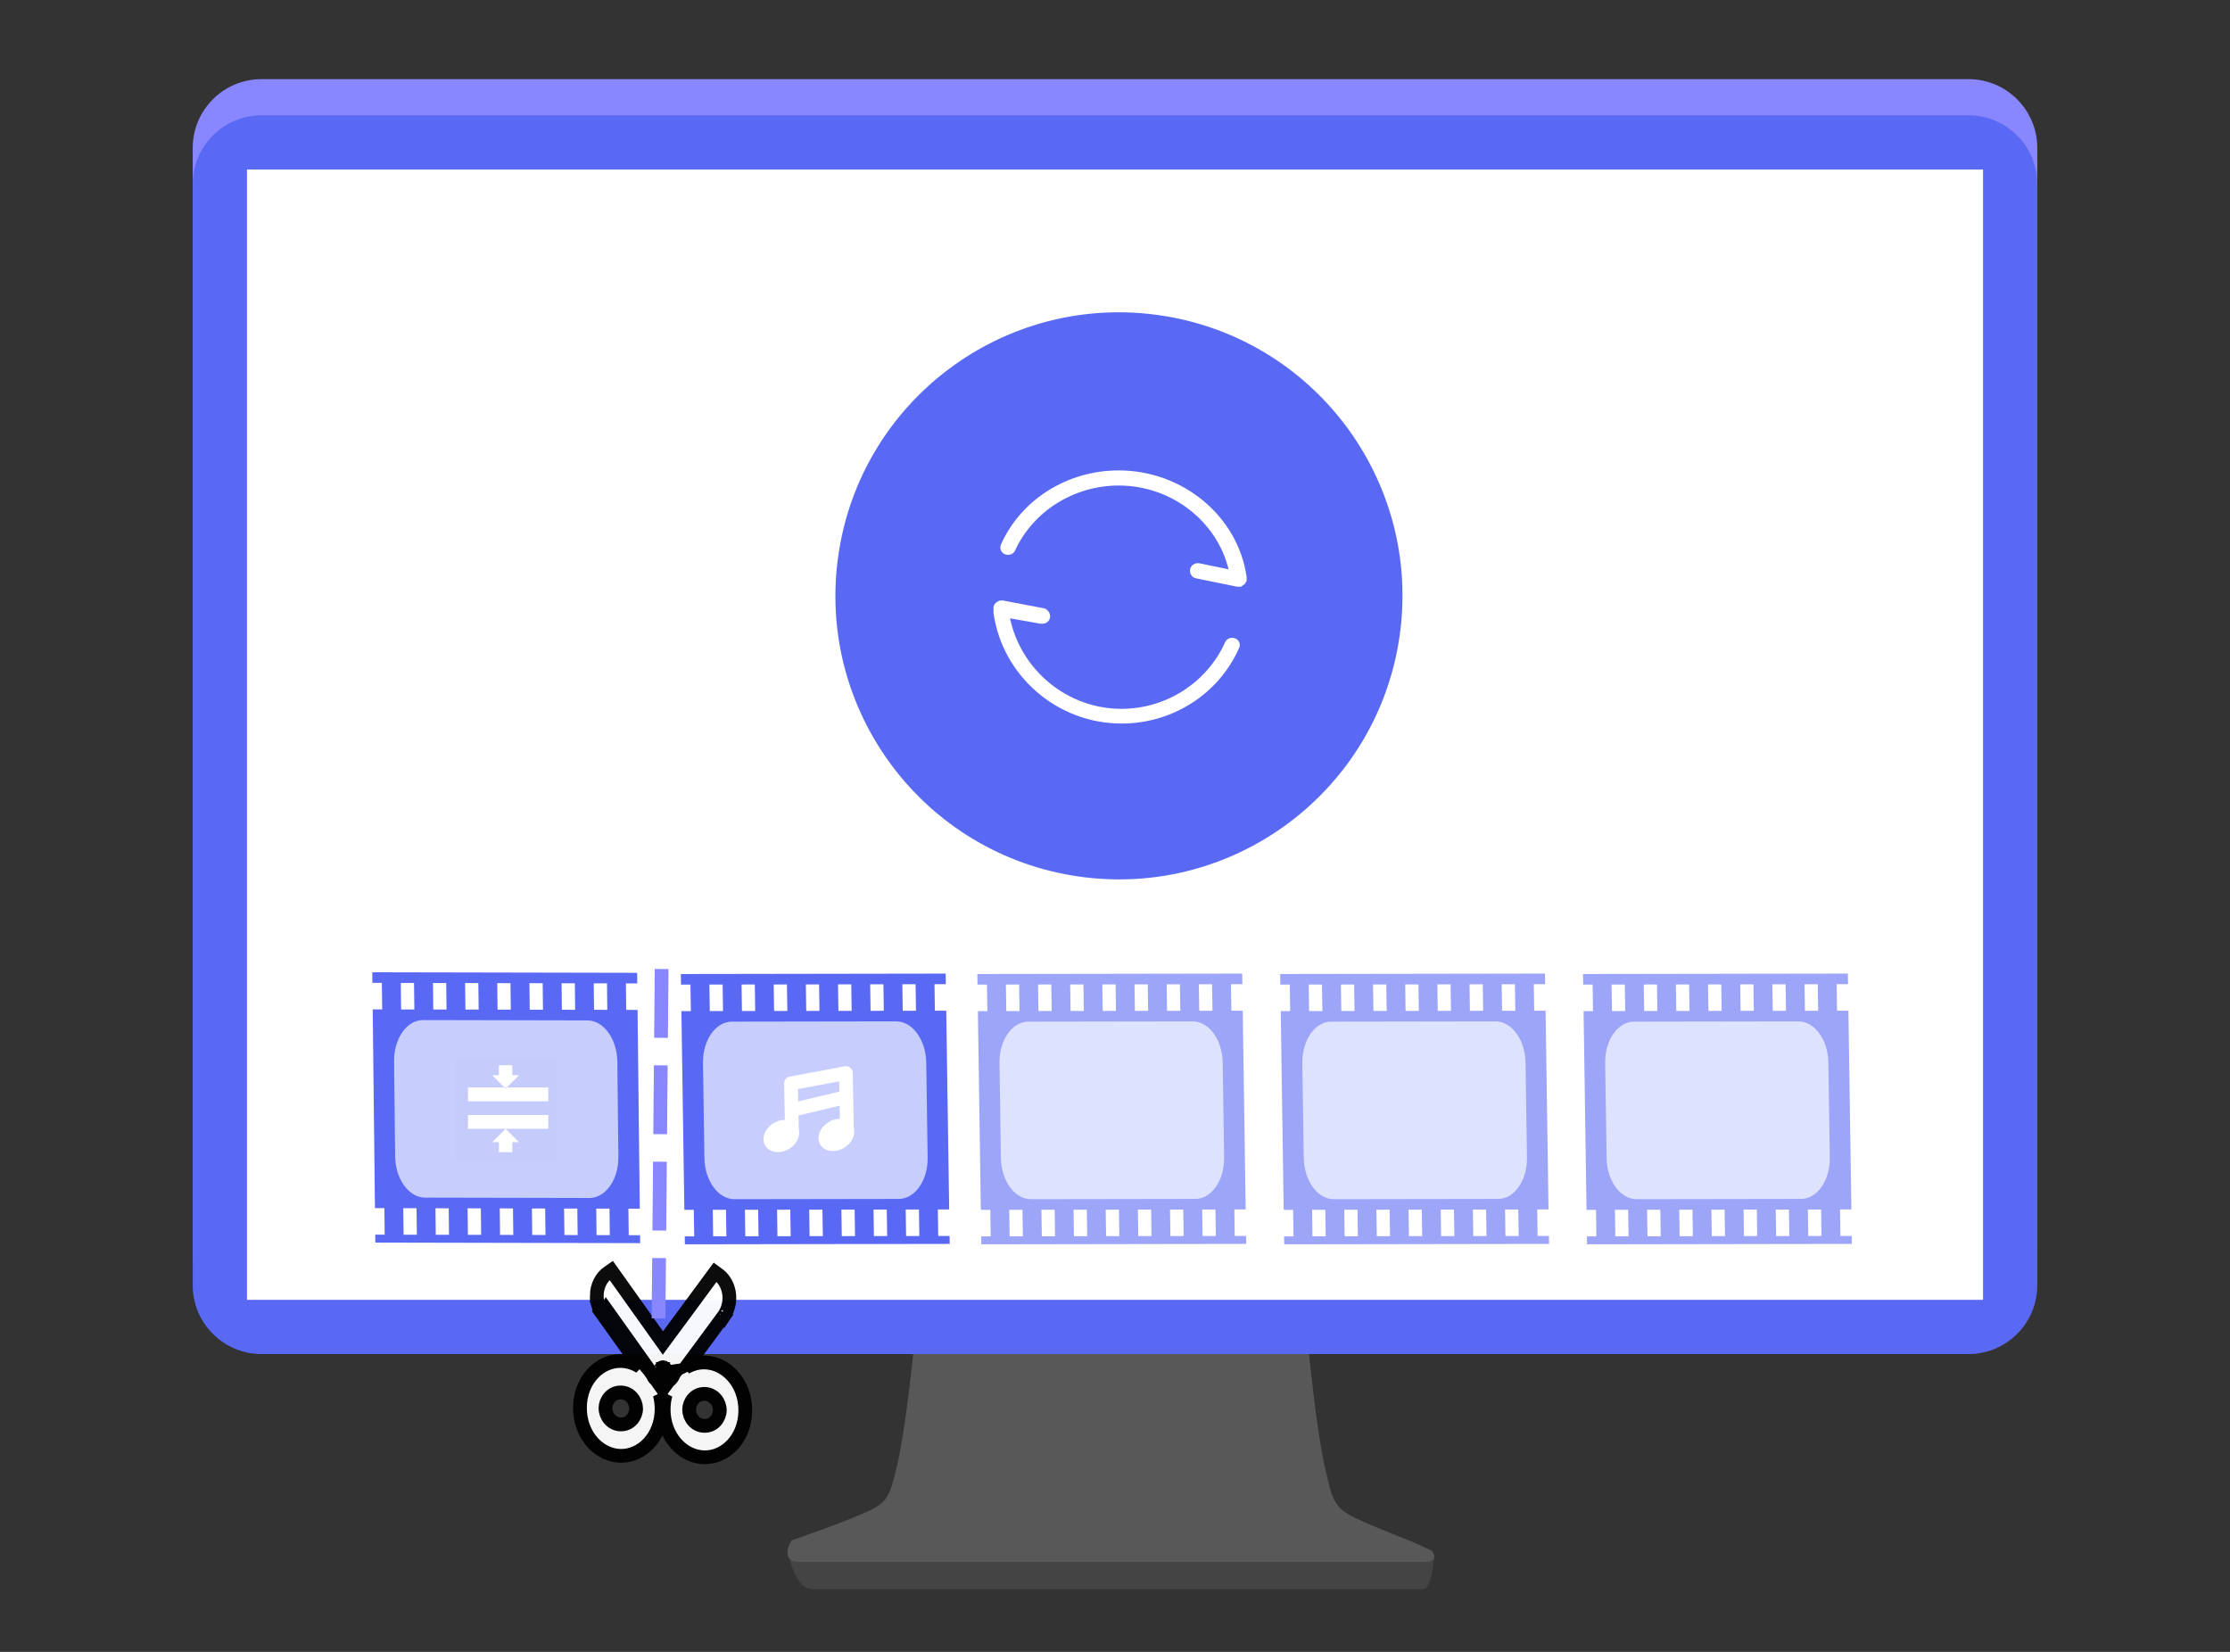
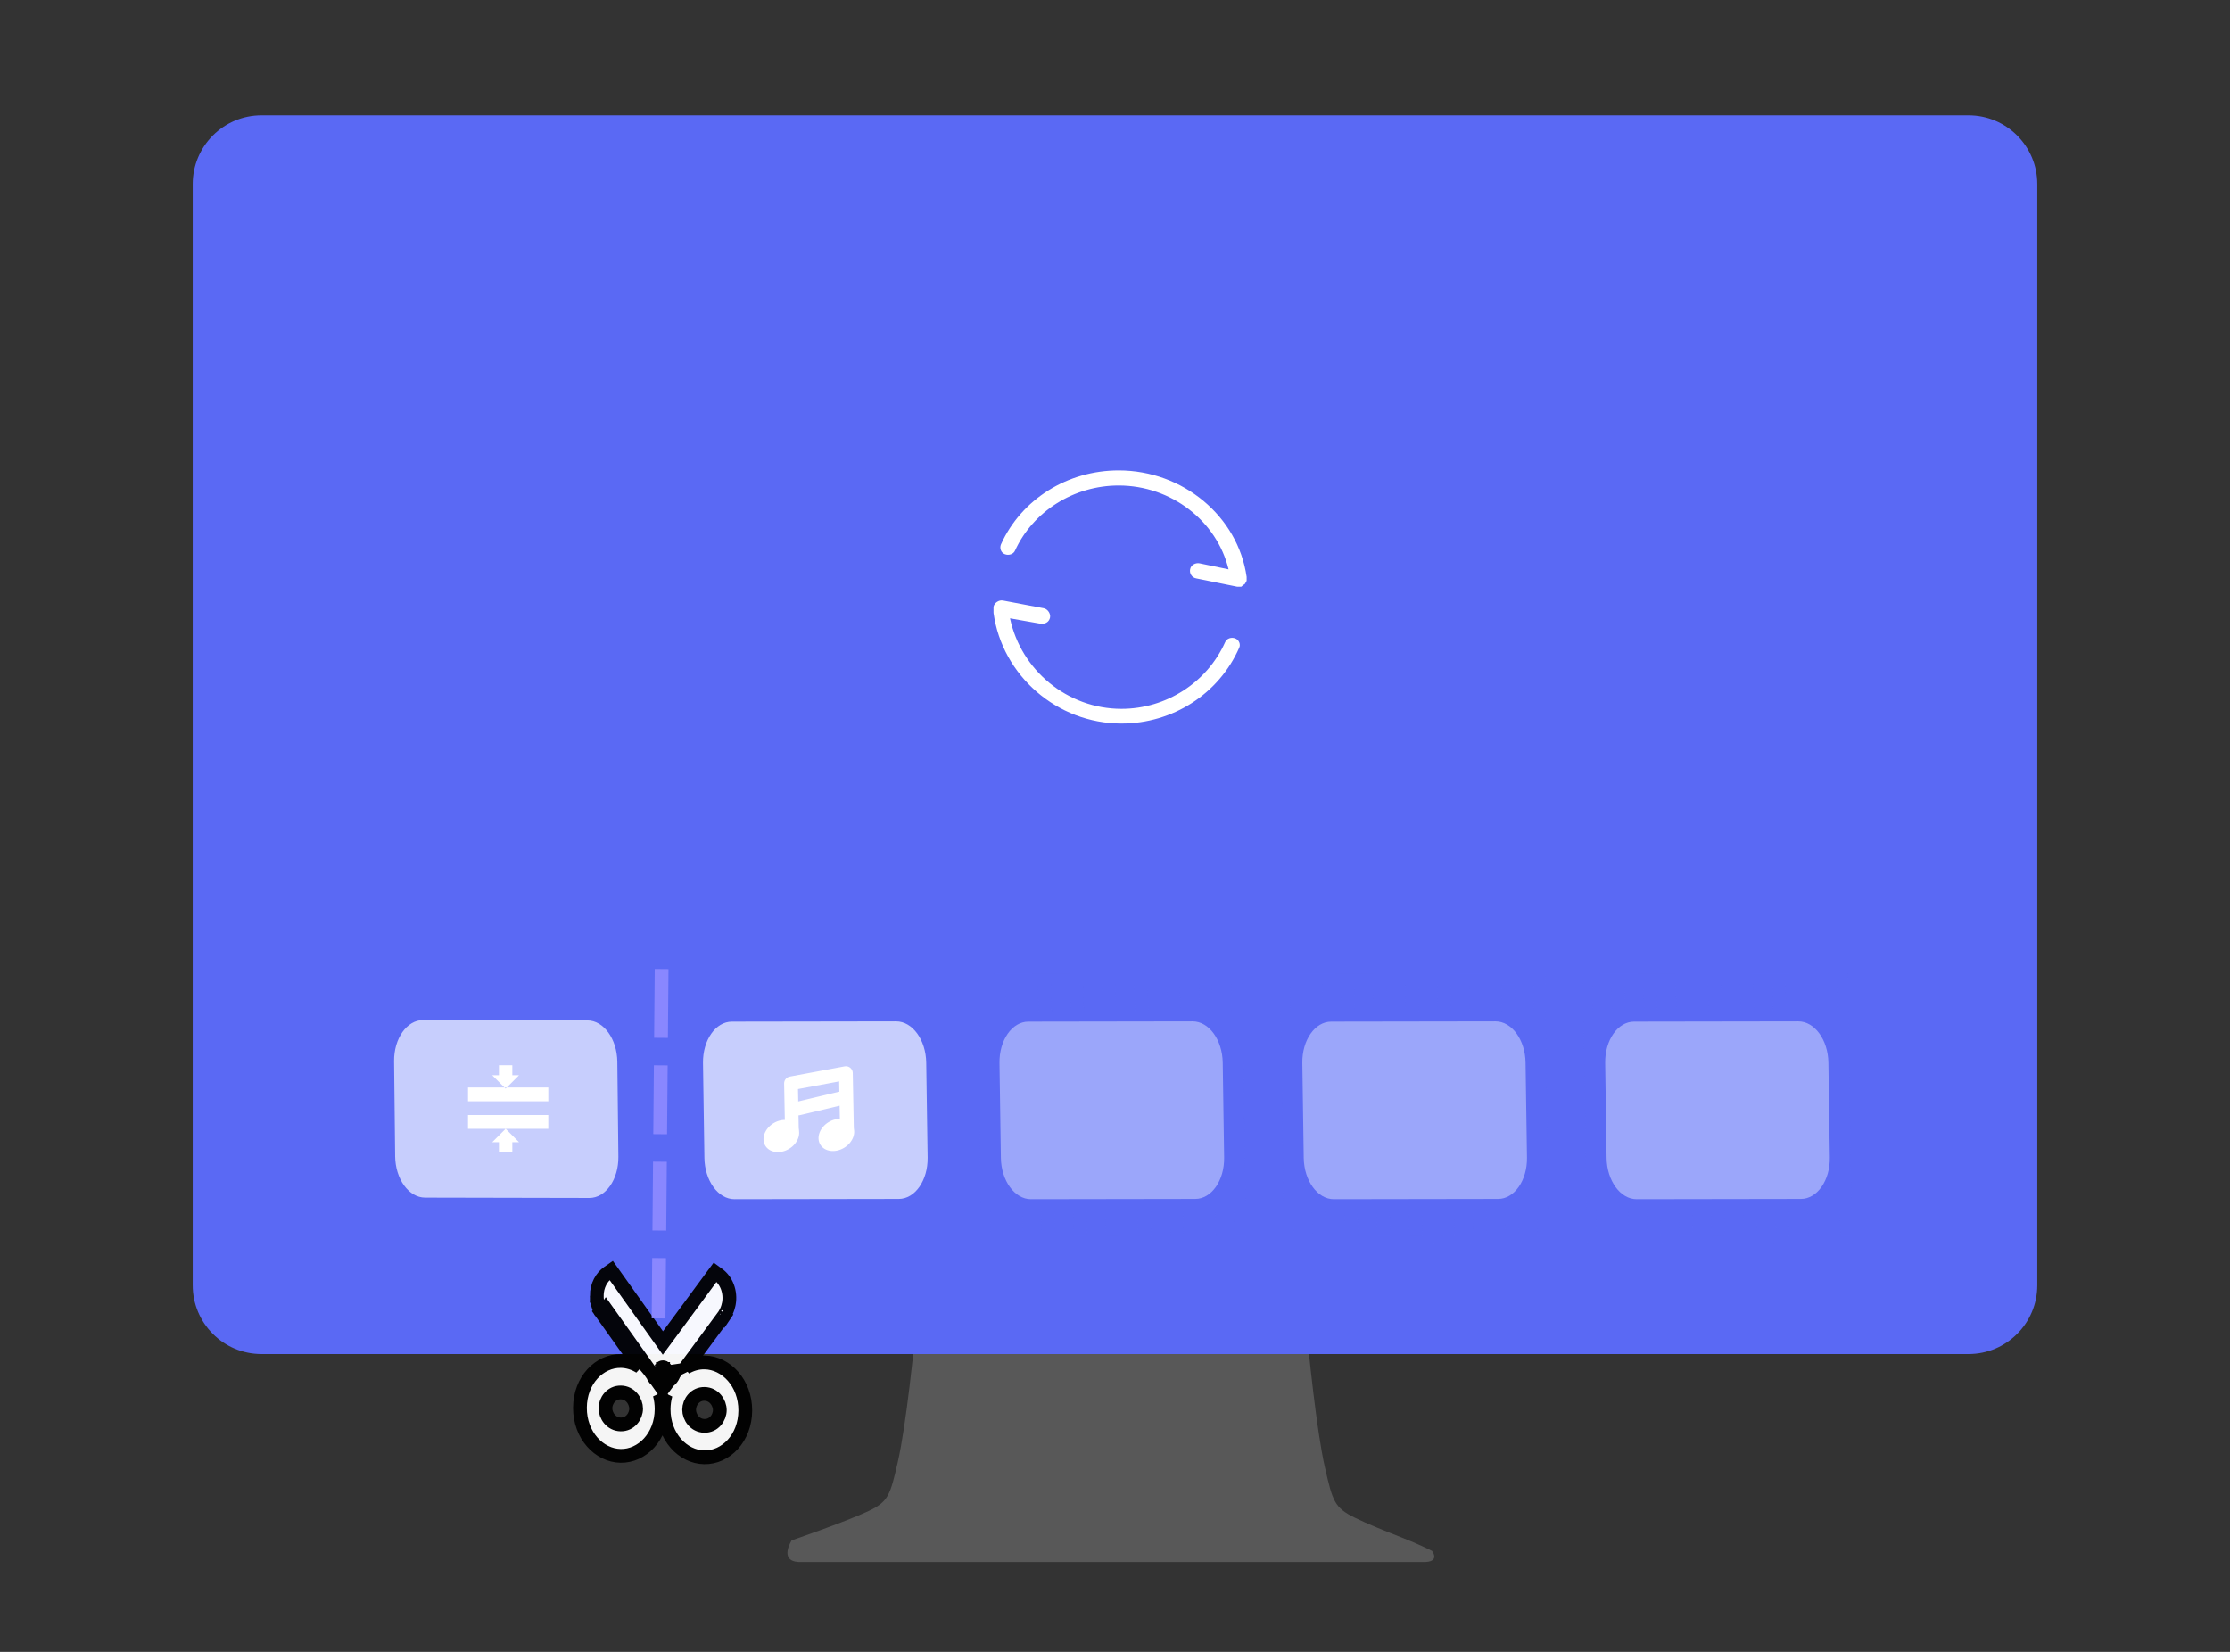
<svg xmlns="http://www.w3.org/2000/svg" fill="none" height="120" viewBox="0 0 162 120" width="162">
  <rect x="0" y="0" width="162" height="120" fill="#333333" stroke="none" />
-   <path d="m104.19 113.019c-1.201-.467-2.341-1.089-3.191-1.509-1.492-.734-4.992-.184-5.548-2.634-.608-2.673-1.412-11.994-1.642-14.451l-24.415 3.36c-.231 2.451-.801 8.069-1.409 10.726-.558 2.434-.567 1.532-2.058 2.227-.841.393-1.626-.156-2.818.276-1.145.417-5.88 1.452-5.88 1.452s.311 2.887 1.766 2.979h44.339c.691.124.857-2.426.857-2.426z" fill="#444" />
  <path d="m104.029 112.666s-.98-.499-2.107-.937c-1.201-.467-2.645-1.052-3.495-1.472-1.492-.734-1.619-1.205-2.177-3.654-.608-2.673-1.178-8.306-1.408-10.763l-28.21-.369c-.231 2.451-.8 8.069-1.409 10.726-.558 2.434-.684 2.902-2.175 3.597-.841.393-2.265.933-3.457 1.366-1.145.417-2.079.738-2.079.738s-.957 1.485.498 1.576h45.324c1.368.043.695-.808.695-.808z" fill="#585858" />
-   <path d="m143 5.749h-124c-2.761 0-5 2.239-5 5v79.99c0 2.761 2.239 5 5 5h124c2.761 0 5-2.239 5-5v-79.99c0-2.761-2.239-5-5-5z" fill="#8987ff" />
  <path d="m143 8.376h-124c-2.761 0-5 2.239-5 5v79.99c0 2.761 2.239 5 5 5h124c2.761 0 5-2.239 5-5v-79.99c0-2.761-2.239-5-5-5z" fill="#5a69f4" />
-   <path d="m17.941 12.318h126.118v82.108h-126.118z" fill="#fff" />
  <g opacity=".95">
    <path d="m47.193 99.569-3.175-4.46-.241.356c.004.005.006.007.005.006l-.009-.01-.001-.001c-.009-.01-.033-.036-.058-.071zm0 0 .204.287zm0 0 .204.287zm.204.287c.046.116.109.218.182.302.034.04.071.075.109.106l.455.641.433-.586c.057-.038.112-.085.162-.141.088-.097.161-.221.211-.364l.156-.212zm.506.005-.082-.115-.132-.185zm0 0c.076.053.165.083.256.087zm0 0 .471.034c-.067.034-.14.053-.215.053m0 0 .007-.5c-.001 0-.003 0-.005 0m-.002.5-.002-.5h.004m0 0c.062-.002.109-.03.132-.056.001-.001.002-.003.004-.004m-.136.06c-.062-.004-.108-.034-.131-.061-.001-.001-.002-.002-.003-.004m.27.005c.004.006.006.01.007.012zm0 0c.007-.009.009-.014.009-.014 0 .001-.001.003-.002.008 0 .001-.001.003-.001.005v.005.006c.001.001.001.001.001.002m-.007-.012c-.002-.003-.005-.005-.007-.009-.023-.026-.067-.055-.128-.056s-.105.026-.128.052c-.003.003-.005.006-.007.008m.277.017c0 .001 0 .002.001.002 0 0-.001-.001-.001-.002zm-.277-.017c-.008-.01-.01-.015-.009-.014 0 .001.001.003.001.008.001.002.001.003.001.005v.005.006c0 .001 0 .001-.001.002m.008-.012c-.003.004-.005.007-.006.01-.001.001-.001.001-.002.002m0 0v.002s0 0 0-.002zm-4.665-5.257c-.002.418.107.789.274 1.093l-.013.018 2.877 4.041c-.419-.263-.891-.413-1.38-.422-1.563-.027-2.972 1.396-2.98 3.395s1.389 3.471 2.952 3.498c1.562.027 2.97-1.396 2.979-3.395.001-.373-.046-.728-.135-1.058l.213.298.214-.29c-.091.327-.141.68-.143 1.053-.008 1.998 1.389 3.47 2.951 3.497 1.563.027 2.971-1.396 2.98-3.395.008-1.997-1.389-3.47-2.952-3.497-.488-.009-.962.124-1.382.373l2.762-3.741.044-.048.011-.027.064-.086v-.025c.103-.18.183-.382.233-.6l.002-.009.001-.005.004-.015v-.001c.004-.014.013-.048.02-.088.076-.415.035-.845-.11-1.226-.143-.379-.378-.683-.66-.889l-.228-.167-.185.25-1.659 2.251-1.951 2.641-1.928-2.708-1.642-2.307-.183-.257-.23.16c-.455.318-.817.92-.82 1.688zm9.218 1.363-.025-.036.009.01.058.063c-.003.004-.006.008-.009.012zm.033.049.009-.012.001.001c-.003.004-.005.009-.008.014zm-.093.112c-.001.001-.002.001-.002.001zm-7.419 7.814c-.69-.012-1.111-.636-1.109-1.181.002-.546.428-1.154 1.119-1.142.69.012 1.111.635 1.109 1.181-.002.547-.428 1.154-1.119 1.142zm6.079.105c-.69-.012-1.111-.635-1.109-1.18.002-.547.429-1.155 1.119-1.143s1.111.636 1.109 1.181c-.002.547-.427 1.154-1.119 1.142z" fill="#fff" />
    <path d="m47.193 99.569-3.175-4.46-.241.356c.004.005.006.007.005.006l-.009-.01-.001-.001c-.009-.01-.033-.036-.058-.071zm0 0 .204.287m0 0c.046.116.109.218.182.302.034.04.071.075.109.106l.455.641.433-.586c.057-.038.112-.085.162-.141.088-.097.161-.221.211-.364l.156-.212zm.506.005-.082-.115-.132-.185zm0 0c.076.053.165.083.256.087m-.256-.087.471.034c-.067.034-.14.053-.215.053m0 0 .007-.5c-.001 0-.003 0-.005 0m-.002.5-.002-.5h.004m0 0c.062-.002.109-.03.132-.056.001-.001.002-.003.004-.004m-.136.06c-.062-.004-.108-.034-.131-.061-.001-.001-.002-.002-.003-.004m.27.005c.004.006.006.01.007.012m-.007-.012c.007-.009.009-.014.009-.014 0 .001-.001.003-.002.008 0 .001-.001.003-.001.005v.005.006c.001.001.001.001.001.002m-.007-.012c-.002-.003-.005-.005-.007-.009-.023-.026-.067-.055-.128-.056s-.105.026-.128.052c-.003.003-.005.006-.007.008m0 0c-.008-.01-.01-.015-.009-.014 0 .001.001.003.001.008.001.002.001.003.001.005v.005.006c0 .001 0 .001-.001.002m.008-.012c-.003.004-.005.007-.006.01-.001.001-.001.001-.002.002m.285.005c0 .001 0 .002.001.002 0 0-.001-.001-.001-.002zm-.285-.005v.002s0 0 0-.002zm4.595-3.857-.058-.063-.009-.01.025.036.033.049m.009-.012c-.003.004-.006.008-.009.012m.009-.012-.009.012m.009-.012.001.001c-.003.004-.005.009-.008.014l-.002-.003m-9.251-1.412c-.002.418.107.789.274 1.093l-.013.018 2.877 4.041c-.419-.263-.891-.413-1.38-.422-1.563-.027-2.972 1.396-2.98 3.395s1.389 3.471 2.952 3.498c1.562.027 2.97-1.396 2.979-3.395.001-.373-.046-.728-.135-1.058l.213.298.214-.29c-.091.327-.141.68-.143 1.053-.008 1.998 1.389 3.47 2.951 3.497 1.563.027 2.971-1.396 2.98-3.395.008-1.997-1.389-3.47-2.952-3.497-.488-.009-.962.124-1.382.373l2.762-3.741.044-.048.011-.027.064-.086v-.025c.103-.18.183-.382.233-.6l.002-.009.001-.005.004-.015v-.001c.004-.014.013-.048.02-.088.076-.415.035-.845-.11-1.226-.143-.379-.378-.683-.66-.889l-.228-.167-.185.25-1.659 2.251-1.951 2.641-1.928-2.708-1.642-2.307-.183-.257-.23.16c-.455.318-.817.92-.82 1.688zm9.158 1.524c-.001.001-.002.001-.002.001zm-7.419 7.814c-.69-.012-1.111-.636-1.109-1.181.002-.546.428-1.154 1.119-1.142.69.012 1.111.635 1.109 1.181-.002.547-.428 1.154-1.119 1.142zm6.079.105c-.69-.012-1.111-.635-1.109-1.18.002-.547.429-1.155 1.119-1.143s1.111.636 1.109 1.181c-.002.547-.427 1.154-1.119 1.142z" stroke="#000" />
  </g>
  <path clip-rule="evenodd" d="m46.285 70.67-19.24-.039.009.77.688.001.022 1.926-.688-.002.162 14.44.686.001.022 1.925-.686-.001.006.577 19.24.04-.007-.577-.825-.002-.022-1.925.826.001-.162-14.439-.824-.002-.022-1.925.824.002zm-3.151.764.962.002.021 1.925-.962-.002zm-1.375-.003-.962-.002.022 1.926.962.002zm-3.297-.007.962.002.021 1.926-.962-.002zm-1.377-.002-.962-.002.022 1.925.962.002zm-7.969-.017.962.002.022 1.925-.962-.002zm3.299.007-.962-.002.022 1.925.962.002zm1.373.003.962.002.022 1.925-.962-.002zm9.528 16.384.962.002.021 1.925-.962-.002zm-1.375-.003-.962-.002.022 1.925.962.002zm-4.674-.01-.962-.002.022 1.926.962.002zm-7.969-.016.962.002.022 1.925-.962-.002zm3.299.007-.962-.002.021 1.925.962.002zm1.373.002.962.002.021 1.926-.962-.002zm4.672.01.962.002.022 1.925-.962-.002z" fill="#5a69f4" fill-rule="evenodd" />
  <path d="m42.671 74.128-11.934-.025c-1.183-.002-2.126 1.339-2.108 2.995l.077 6.899c.018 1.657.992 3.002 2.175 3.004l11.934.025c1.183.003 2.126-1.339 2.108-2.995l-.077-6.899c-.019-1.657-.992-3.002-2.175-3.004z" fill="#e2e7ff" opacity=".8" />
  <path clip-rule="evenodd" d="m68.701 70.727-19.24.03.011.77.687-.001.029 1.926-.687.001.214 14.438.688-.001.028 1.925-.687.001.009.578 19.239-.031-.008-.577-.825.001-.029-1.925.825-.001-.214-14.439-.825.001-.029-1.925.825-.001zm-3.149.775.962-.002.028 1.926-.962.001zm-6.049.01-.962.001.029 1.925.962-.001zm-7.969.012.962-.001.029 1.925-.962.001zm3.299-.005-.962.001.028 1.926.962-.002zm1.373-.002.962-.002.029 1.925-.962.002zm4.672-.008.962-.001.029 1.925-.962.002zm3.299-.005-.962.002.029 1.925.961-.002zm1.618 16.362.962-.002.029 1.926-.962.001zm-1.375.002-.962.002.029 1.925.962-.002zm-3.297.005.962-.001.029 1.925-.962.001zm-1.376.002-.962.002.028 1.925.962-.001zm-7.969.013.962-.002.028 1.926-.962.001zm3.298-.005-.962.001.029 1.925.962-.001zm1.374-.002.962-.002.028 1.925-.962.002z" fill="#5a69f4" fill-rule="evenodd" />
  <path d="m65.101 74.198-11.934.019c-1.183.002-2.121 1.346-2.097 3.003l.102 6.899c.025 1.657 1.003 2.998 2.186 2.996l11.934-.019c1.183-.002 2.121-1.346 2.097-3.003l-.102-6.899c-.025-1.657-1.003-2.998-2.186-2.996z" fill="#e2e7ff" opacity=".8" />
  <path d="m57.527 82.032-.063-3.332 3.986-.743.076 4" stroke="#fff" stroke-linecap="round" stroke-linejoin="round" />
  <path d="m57.999 80.523 3.014-.716" stroke="#fff" stroke-linecap="round" stroke-linejoin="round" />
  <path d="m57.927 81.821c.311.516.041 1.249-.604 1.637-.644.389-1.418.286-1.729-.23-.311-.515-.04-1.248.604-1.637.644-.388 1.419-.285 1.729.23z" fill="#fff" />
  <path d="m61.321 83.382c.644-.389.915-1.121.604-1.637-.311-.515-1.085-.619-1.729-.23-.644.389-.915 1.121-.604 1.637.311.515 1.085.618 1.729.23z" fill="#fff" />
  <g opacity=".6">
    <path clip-rule="evenodd" d="m90.24 70.727-19.24.03.011.77.687-.001.029 1.926-.687.001.214 14.438.688-.001.028 1.925-.687.001.009.578 19.24-.031-.009-.577-.825.001-.028-1.925.824-.001-.214-14.439-.825.001-.029-1.925.825-.001zm-3.149.775.962-.002.028 1.926-.962.001zm-6.049.01-.962.001.029 1.925.962-.001zm-7.969.012.962-.001.029 1.925-.962.001zm3.299-.005-.962.001.029 1.926.961-.002zm1.373-.002.962-.002.029 1.925-.962.002zm4.672-.008.962-.001.029 1.925-.962.002zm3.299-.005-.962.002.029 1.925.962-.002zm1.618 16.362.962-.002.029 1.926-.962.001zm-1.375.002-.962.002.029 1.925.962-.002zm-3.297.005.962-.001.029 1.925-.962.001zm-1.376.002-.962.002.028 1.925.962-.001zm-7.969.013.962-.002.028 1.926-.962.001zm3.298-.005-.962.001.029 1.925.962-.001zm1.374-.002.962-.002.028 1.925-.962.002z" fill="#5a69f4" fill-rule="evenodd" />
    <path d="m86.64 74.198-11.934.019c-1.183.002-2.121 1.346-2.097 3.003l.102 6.899c.025 1.657 1.003 2.998 2.186 2.996l11.934-.019c1.183-.002 2.121-1.346 2.097-3.003l-.102-6.899c-.025-1.657-1.003-2.998-2.186-2.996z" fill="#e2e7ff" opacity=".8" />
  </g>
  <g opacity=".6">
    <path clip-rule="evenodd" d="m112.24 70.727-19.24.03.011.77.687-.001.029 1.926-.687.001.214 14.438.688-.001.028 1.925-.687.001.009.578 19.24-.031-.009-.577-.825.001-.028-1.925.824-.001-.214-14.439-.825.001-.029-1.925.825-.001zm-3.149.775.962-.002.028 1.926-.962.001zm-6.049.01-.962.001.029 1.925.962-.001zm-7.969.012.962-.001.029 1.925-.962.001zm3.299-.005-.962.001.029 1.926.961-.002zm1.373-.002.962-.002.029 1.925-.962.002zm4.672-.008.962-.001.029 1.925-.962.002zm3.299-.005-.962.002.029 1.925.962-.002zm1.618 16.362.962-.002.029 1.926-.962.001zm-1.375.002-.962.002.029 1.925.962-.002zm-3.297.005.962-.001.029 1.925-.962.001zm-1.376.002-.962.002.028 1.925.962-.001zm-7.969.013.962-.002.028 1.926-.962.001zm3.298-.005-.962.001.029 1.925.962-.001zm1.374-.002.962-.002.028 1.925-.962.002z" fill="#5a69f4" fill-rule="evenodd" />
    <path d="m108.64 74.198-11.934.019c-1.183.002-2.121 1.346-2.097 3.003l.102 6.899c.025 1.657 1.003 2.998 2.186 2.996l11.934-.019c1.183-.002 2.122-1.346 2.097-3.003l-.103-6.899c-.024-1.657-1.003-2.998-2.185-2.996z" fill="#e2e7ff" opacity=".8" />
  </g>
  <g opacity=".6">
    <path clip-rule="evenodd" d="m134.24 70.727-19.24.03.011.77.687-.001.029 1.925-.687.002.214 14.438.688-.001.028 1.925-.687.001.009.578 19.24-.031-.009-.577-.825.001-.028-1.925.824-.001-.214-14.439-.825.001-.029-1.925.825-.001zm-3.149.775.962-.002.028 1.926-.962.001zm-6.049.009-.962.002.029 1.925.962-.001zm-7.969.013.962-.002.029 1.926-.962.001zm3.299-.005-.962.001.029 1.925.961-.001zm1.373-.002.962-.002.029 1.925-.962.002zm4.672-.008.962-.001.029 1.925-.962.001zm3.299-.005-.962.002.029 1.925.962-.002zm1.618 16.362.962-.002.029 1.925-.962.002zm-1.375.002-.962.002.029 1.925.962-.002zm-3.297.005.962-.001.029 1.925-.962.001zm-1.376.002-.962.002.028 1.925.962-.001zm-7.969.013.962-.002.028 1.926-.962.001zm3.298-.005-.962.001.029 1.925.962-.001zm1.374-.002.962-.002.028 1.925-.962.002z" fill="#5a69f4" fill-rule="evenodd" />
    <path d="m130.64 74.198-11.934.019c-1.183.002-2.122 1.346-2.097 3.003l.102 6.899c.025 1.657 1.004 2.998 2.186 2.996l11.934-.019c1.183-.002 2.122-1.346 2.097-3.003l-.103-6.899c-.024-1.657-1.003-2.998-2.185-2.996z" fill="#e2e7ff" opacity=".8" />
  </g>
  <path d="m48.064 70.393-.222 25.381" stroke="#8987ff" stroke-dasharray="5 2" />
-   <path d="m33.082 76.896h7.291v7.291h-7.291z" fill="#000" opacity=".01" />
  <path clip-rule="evenodd" d="m37.218 78.111h.486l-.889.889h-.167l-.889-.889h.486v-.729h.972zm-.57.889h-2.648v1h5.833v-1h-3.017l-.084.084zm3.184 2h-5.833v1h2.732l-.972.972h.486v.729h.972v-.729h.486l-.972-.972h3.101z" fill="#fff" fill-rule="evenodd" />
  <path d="m78.393 63.678c11.262 1.598 21.688-6.236 23.286-17.498 1.598-11.262-6.236-21.688-17.498-23.286-11.262-1.598-21.688 6.236-23.286 17.498-1.598 11.262 6.236 21.688 17.498 23.286z" fill="#5a69f4" />
  <path clip-rule="evenodd" d="m90.563 42.074v.11c0 .027-.014.041-.029.054-.014.014-.028.028-.028.055 0 .028-.014.041-.029.055-.014.014-.028.028-.028.055l-.057.055c-.029 0-.043.014-.057.027-.014.014-.029.028-.057.028 0 .055-.057.055-.057.055 0 .054-.057.054-.114.054h-.228l-2.965-.603c-.343-.055-.514-.384-.457-.658.057-.329.4-.494.685-.439l2.109.439c-.855-3.511-4.162-6.09-7.982-6.09-3.251 0-6.216 1.865-7.527 4.718-.114.274-.456.384-.741.274-.285-.109-.399-.438-.285-.713 1.482-3.291 4.846-5.376 8.553-5.376 4.675 0 8.667 3.346 9.294 7.735v.055zm-1.566 4.586c.114-.281.456-.393.741-.281.285.113.399.45.285.675-1.482 3.372-4.847 5.508-8.553 5.508-4.676 0-8.667-3.485-9.294-8.038v-.449c.057-.281.399-.506.684-.45l2.965.562c.285.056.513.394.456.675s-.285.449-.57.449h-.114l-2.224-.393c.798 3.766 4.163 6.576 8.097 6.576 3.25 0 6.215-1.911 7.527-4.834z" fill="#fff" fill-rule="evenodd" />
</svg>